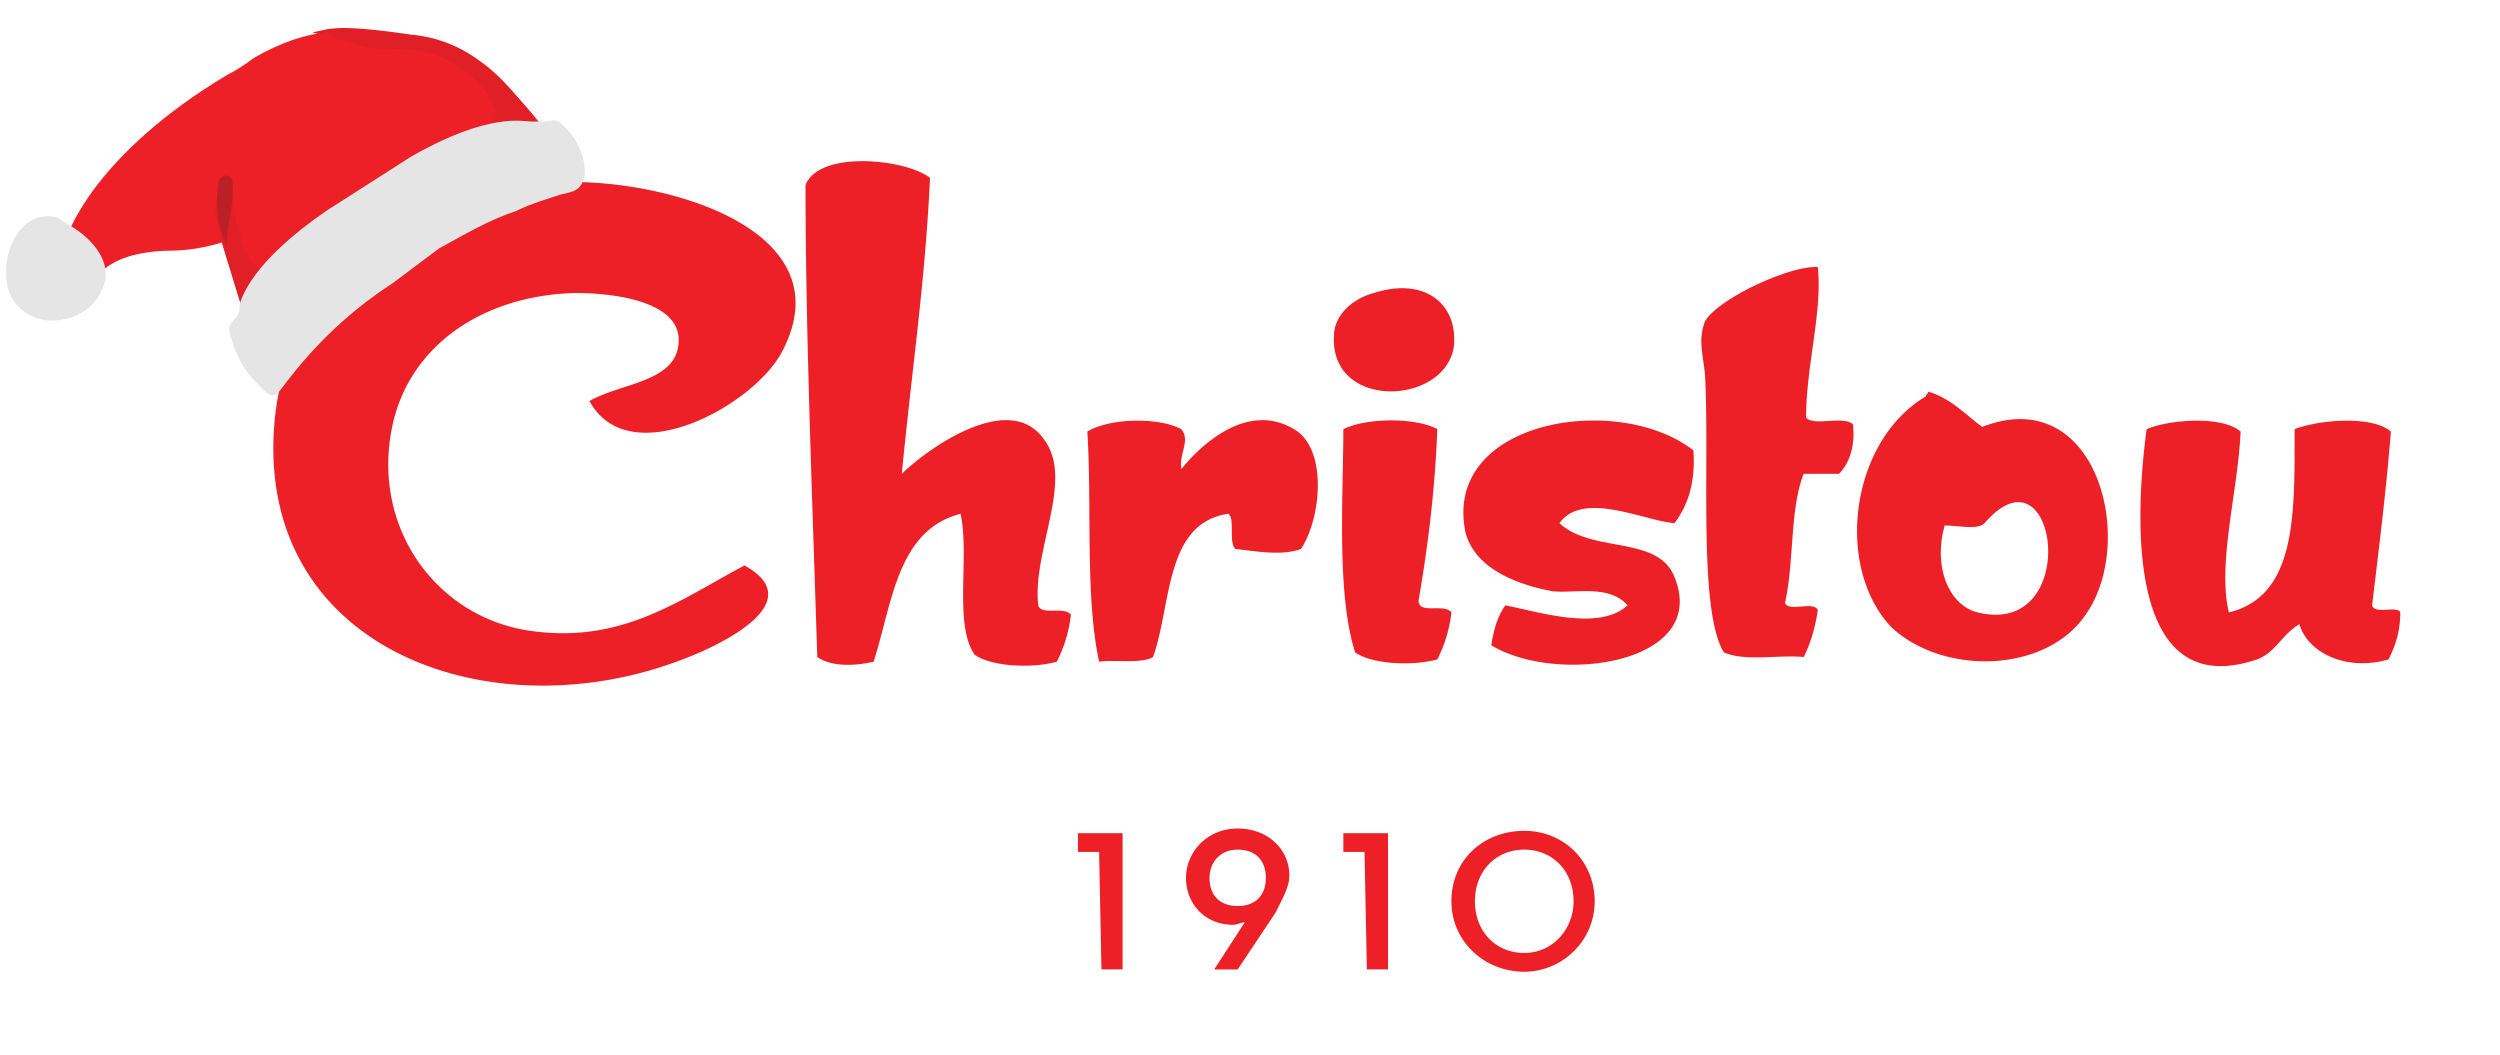
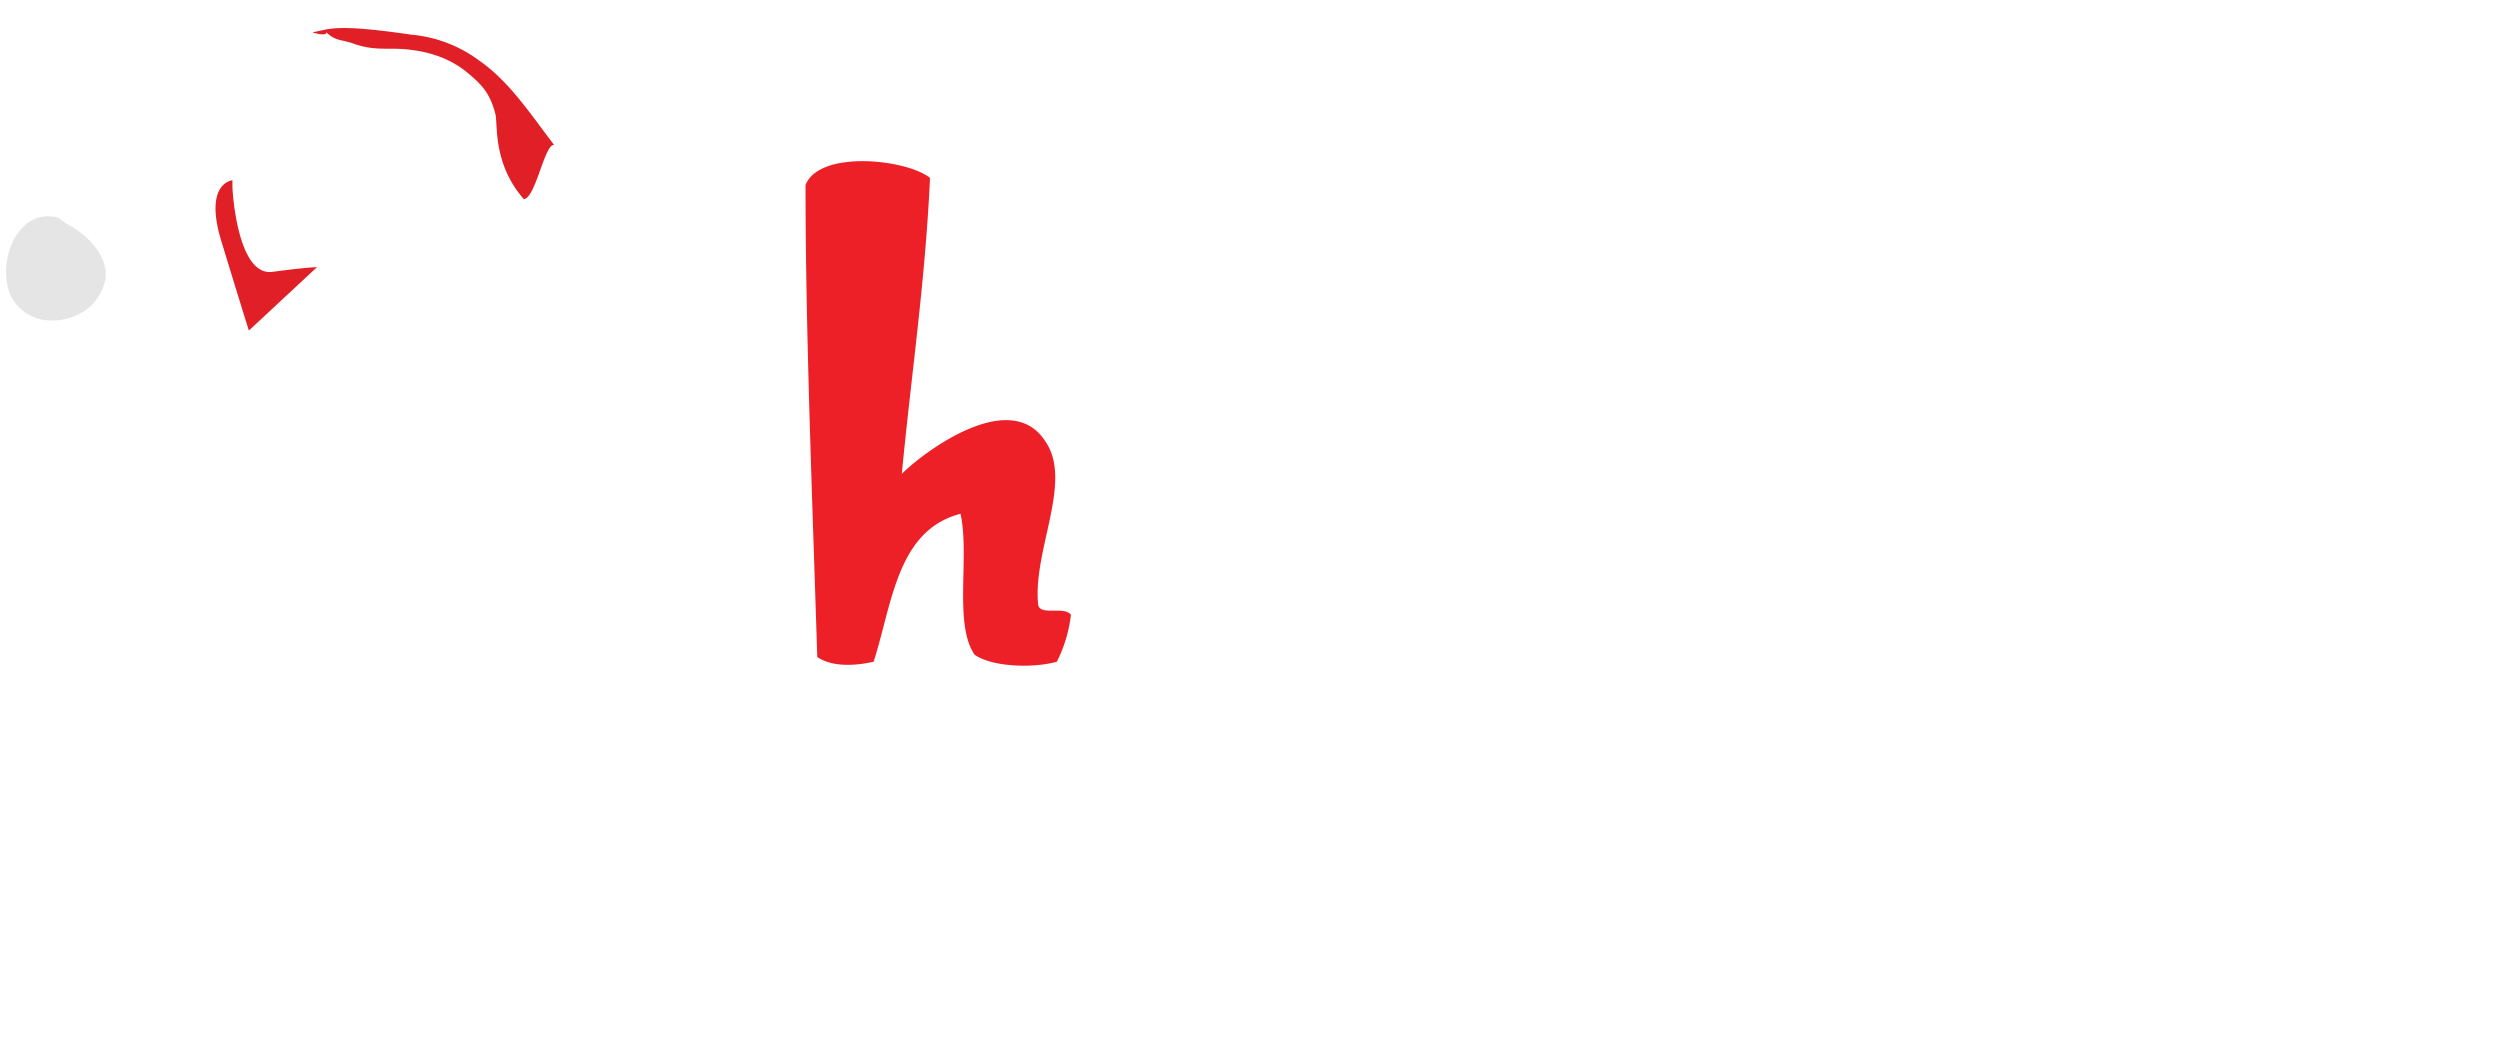
<svg xmlns="http://www.w3.org/2000/svg" version="1.2" baseProfile="tiny" width="128" height="54" viewBox="-8.316 -4.179 128 54">
  <g fill="#ED2027">
    <path d="M39.3 4.93c-.24 5.291-.962 10.101-1.443 15.152 1.082-1.083 5.531-4.45 7.335-1.683 1.443 2.043-.602 5.53-.361 8.299 0 .721 1.323.117 1.684.6a7.073 7.073 0 0 1-.722 2.404c-1.323.361-3.368.242-4.209-.361-1.082-1.561-.241-5.05-.721-7.214-3.247.842-3.488 4.571-4.449 7.575-1.083.242-2.165.242-2.886-.24-.241-7.816-.601-16.595-.601-24.171.721-1.805 5.171-1.323 6.373-.361" />
-     <path d="M21.863 16.354c1.684-.962 4.57-.962 4.57-3.126 0-1.924-3.126-2.405-5.292-2.405-4.81.12-8.538 2.765-9.379 6.854-1.083 5.291 2.405 9.858 7.215 10.462 4.57.602 7.456-1.564 10.823-3.367 3.488 1.926-1.443 4.207-3.487 4.93-9.861 3.607-21.646-.84-20.564-12.385.722-7.457 7.095-11.666 14.19-12.147 5.412-.361 15.152 2.285 11.785 8.658-1.443 2.766-7.816 6.254-9.861 2.526m62.894-6.855c.24 2.285-.601 5.051-.601 7.696.361.481 1.923-.121 2.404.361.121 1.203-.239 2.044-.722 2.525h-1.804c-.722 1.804-.481 4.569-.962 6.616.24.479 1.444-.123 1.684.359-.121.84-.36 1.684-.722 2.404-1.322-.121-3.007.24-4.09-.238-1.321-2.166-.722-9.622-.961-14.192-.122-1.203-.36-1.804 0-2.765.722-1.203 4.452-2.886 5.774-2.766m-22.729 1.323c2.646-.842 4.329.601 4.09 2.765-.482 3.007-6.375 3.247-6.133-.6 0-.842.721-1.804 2.043-2.165m28.262 5.291c0-.12.118-.12.118-.24 1.203.361 1.926 1.202 2.767 1.804 5.892-2.286 7.938 5.891 5.291 9.62-2.043 3.008-7.336 3.125-9.98.6-2.886-3.126-2.047-9.499 1.804-11.784m2.644 11.063c5.411 1.324 4.089-8.898.361-4.569-.361.361-1.323.121-2.044.121-.602 2.165.239 4.086 1.683 4.448m-40.767-9.38c.481.602-.12 1.203 0 2.045.962-1.203 3.368-3.488 5.771-2.045 1.686.962 1.443 4.449.36 6.132-.961.361-2.282.121-3.365 0-.36-.361 0-1.562-.36-1.803-3.248.481-2.887 4.571-3.85 7.335-.601.361-1.923.121-2.766.24-.721-3.365-.361-7.937-.601-11.784 1.204-.721 3.729-.721 4.811-.12m13.108 0c-.121 3.127-.482 6.014-.961 8.778 0 .723 1.321.123 1.682.602a7.035 7.035 0 0 1-.721 2.406c-1.321.361-3.368.24-4.208-.359-.964-3.008-.604-8.059-.604-11.426 1.204-.602 3.729-.602 4.812-.001m13.109 1.083c.118 1.563-.242 2.766-.964 3.728-1.562-.121-4.69-1.683-5.892 0 1.684 1.564 5.052.601 5.892 2.765 1.804 4.45-6.012 5.532-9.38 3.489.121-.844.36-1.564.722-2.047 1.803.361 4.812 1.324 6.254 0-.96-1.082-2.646-.6-3.847-.721-1.925-.361-3.969-1.201-4.45-3.005-1.204-5.772 7.815-7.215 11.665-4.209m28.018-.962c-.121 3.007-1.203 6.733-.6 9.259 3.485-.84 3.365-5.05 3.365-9.379 1.203-.48 3.968-.722 4.932.121-.242 3.007-.603 5.894-.964 8.897.121.482 1.325 0 1.443.361 0 .963-.239 1.686-.6 2.406-2.044.602-4.091-.242-4.568-1.803-.965.6-1.204 1.443-2.165 1.803-6.376 2.164-6.376-6.375-5.654-11.786 1.084-.48 3.85-.721 4.811.121M47.958 39.441h-1.083v-.961h2.286v6.975h-1.083l-.12-6.014zm7.455 3.608c-.239 0-.36.121-.6.121-1.443 0-2.405-1.082-2.405-2.404 0-1.324 1.083-2.525 2.645-2.525 1.564 0 2.646 1.082 2.646 2.404 0 .6-.361 1.203-.721 1.926l-1.925 2.885h-1.201l1.561-2.407zm1.083-2.283c0-.842-.479-1.443-1.443-1.443-.961 0-1.442.723-1.442 1.443 0 .84.481 1.443 1.442 1.443.964 0 1.443-.604 1.443-1.443zm5.051-1.325h-1.083v-.961h2.287v6.975h-1.084l-.12-6.014zm4.449 2.526c0-2.164 1.684-3.607 3.729-3.607 2.043 0 3.607 1.564 3.607 3.607 0 2.047-1.685 3.607-3.607 3.607-2.045 0-3.729-1.56-3.729-3.607zm6.255 0c0-1.561-1.082-2.645-2.525-2.645-1.442 0-2.525 1.084-2.525 2.645 0 1.564 1.083 2.646 2.525 2.646 1.443 0 2.525-1.203 2.525-2.646z" />
  </g>
-   <path fill="#ED2027" d="M-3.51 10.341s.361-1.563 3.728-1.683c.962 0 1.924-.121 3.006-.481l.36.962c.241 1.563.962 3.247.962 3.247l9.379-6.374 6.614-2.044-.481-.721c-.48-1.082-3.607-4.69-5.411-5.051-.841-.121-1.443-.482-1.443-.482s-.961 0-2.404.121h-.362c-.48-.121-.96-.361-.96-.361s-1.925-.361-4.811 1.322c-.481.361-.842.601-1.322.843-6.855 4.088-8.178 8.177-8.178 8.177l1.323 2.525z" />
  <path fill="#E5E5E5" d="M-4.592 7.455c.961.602 1.803 1.564 1.683 2.646-.121.601-.481 1.202-.962 1.562-1.203.842-3.006.842-3.849-.601-.36-.722-.36-1.683-.12-2.405.361-1.203 1.322-2.044 2.525-1.684.122.121.482.361.723.482z" />
  <path fill="#E01F26" d="M7.674-2.526c.841-.121.961-.481 5.05.12a6.849 6.849 0 0 1 3.488 1.323c1.563 1.083 2.645 2.766 3.847 4.33-.48-.121-.961 2.765-1.562 2.765-1.563-1.804-1.323-3.728-1.443-4.329-.241-.961-.602-1.443-1.323-2.044-1.083-.962-2.526-1.323-3.968-1.323-.722 0-1.202 0-1.924-.24-.602-.24-.962-.121-1.443-.601 0 .239-.722-.001-.722-.001zM3.584 5.05s-1.443.12-.601 3.006c.841 2.766 1.443 4.69 1.443 4.69l3.487-3.247s-.481 0-2.285.241c-1.803.24-2.044-4.209-2.044-4.329" />
-   <path fill="#E5E5E5" d="M14.167 8.537c1.323-.721 2.525-1.443 3.968-1.924.721-.361 1.563-.602 2.285-.842.481-.121.842-.121 1.082-.602.361-.721-.12-1.923-.601-2.525-.843-.962-.843-.602-1.323-.602h-.722c-.36 0-2.164-.481-6.133 1.804L8.396 6.613c-3.849 2.645-4.33 4.449-4.45 4.81v.121c0 .12 0 .36-.24.601-.241.361-.481.241 0 1.564.48 1.202 1.202 1.804 1.322 1.923.121.121.481.602.842.361.361-.361 2.164-3.247 5.892-5.652l2.405-1.804z" />
-   <path fill="#BA2025" d="M3.345 8.778c-.241-1.083.361-2.165.239-3.608 0-.48-.601-.48-.721 0-.24 1.684.24 2.886.361 3.006" />
</svg>